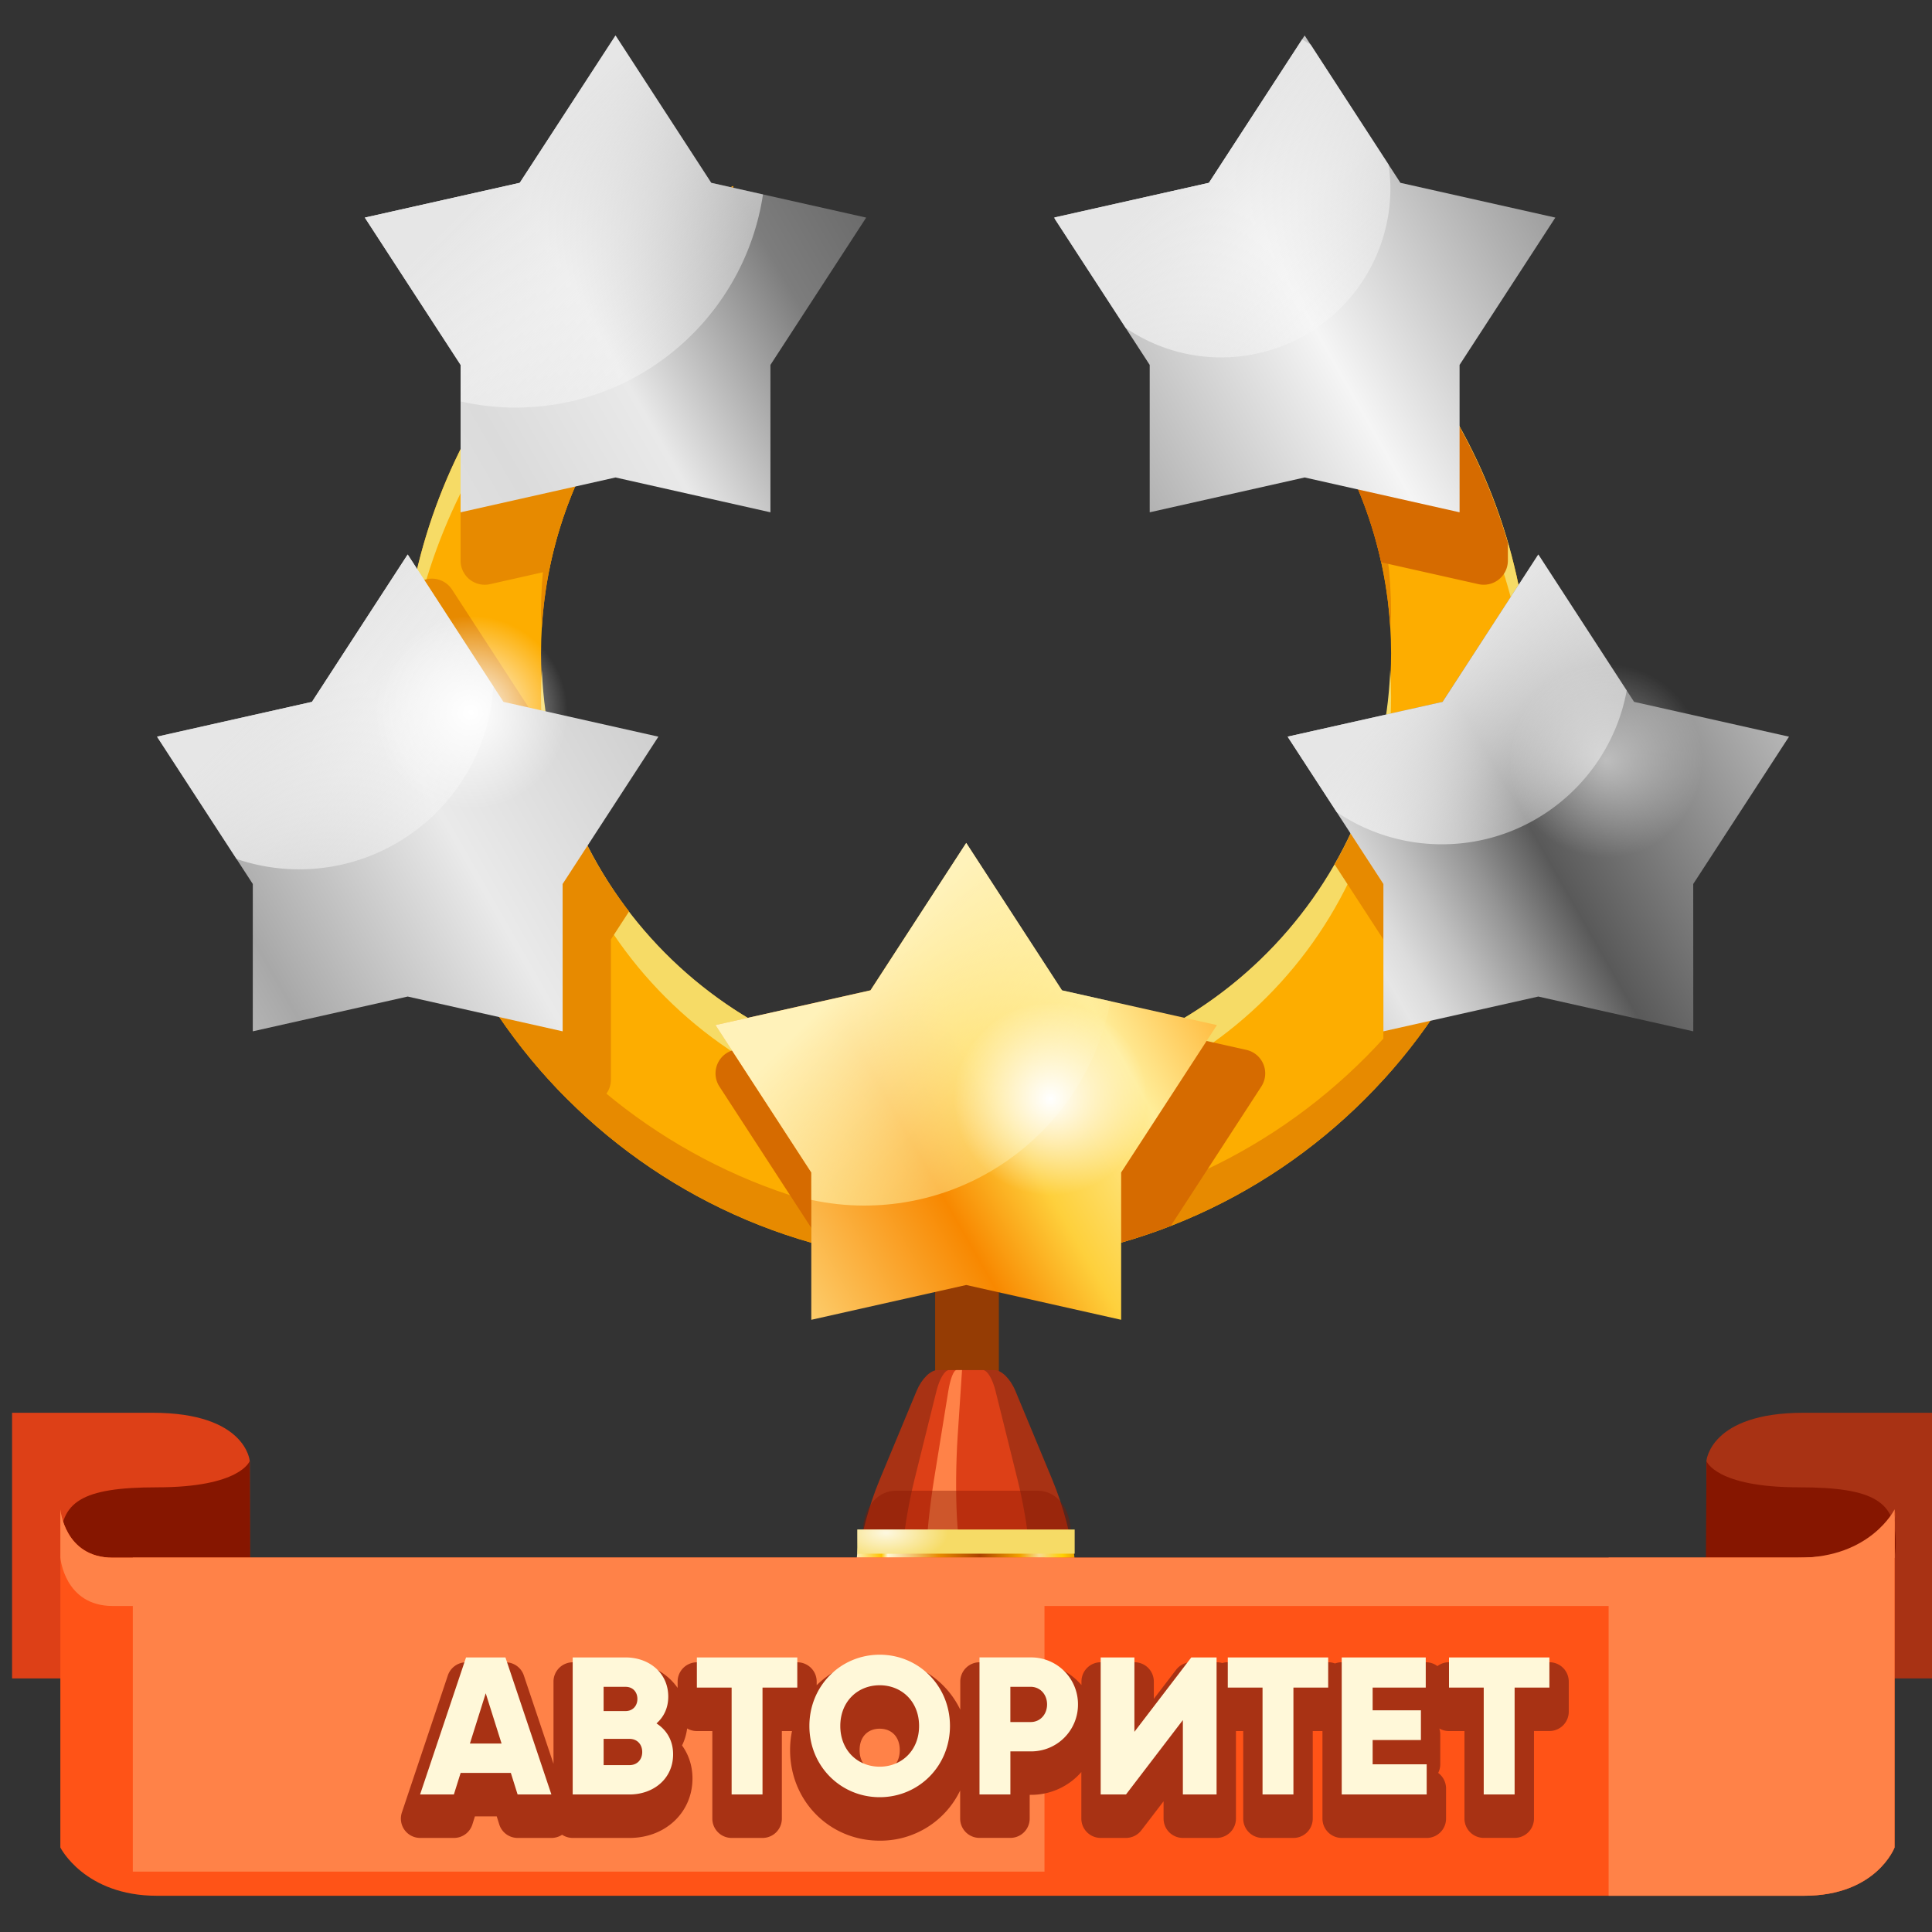
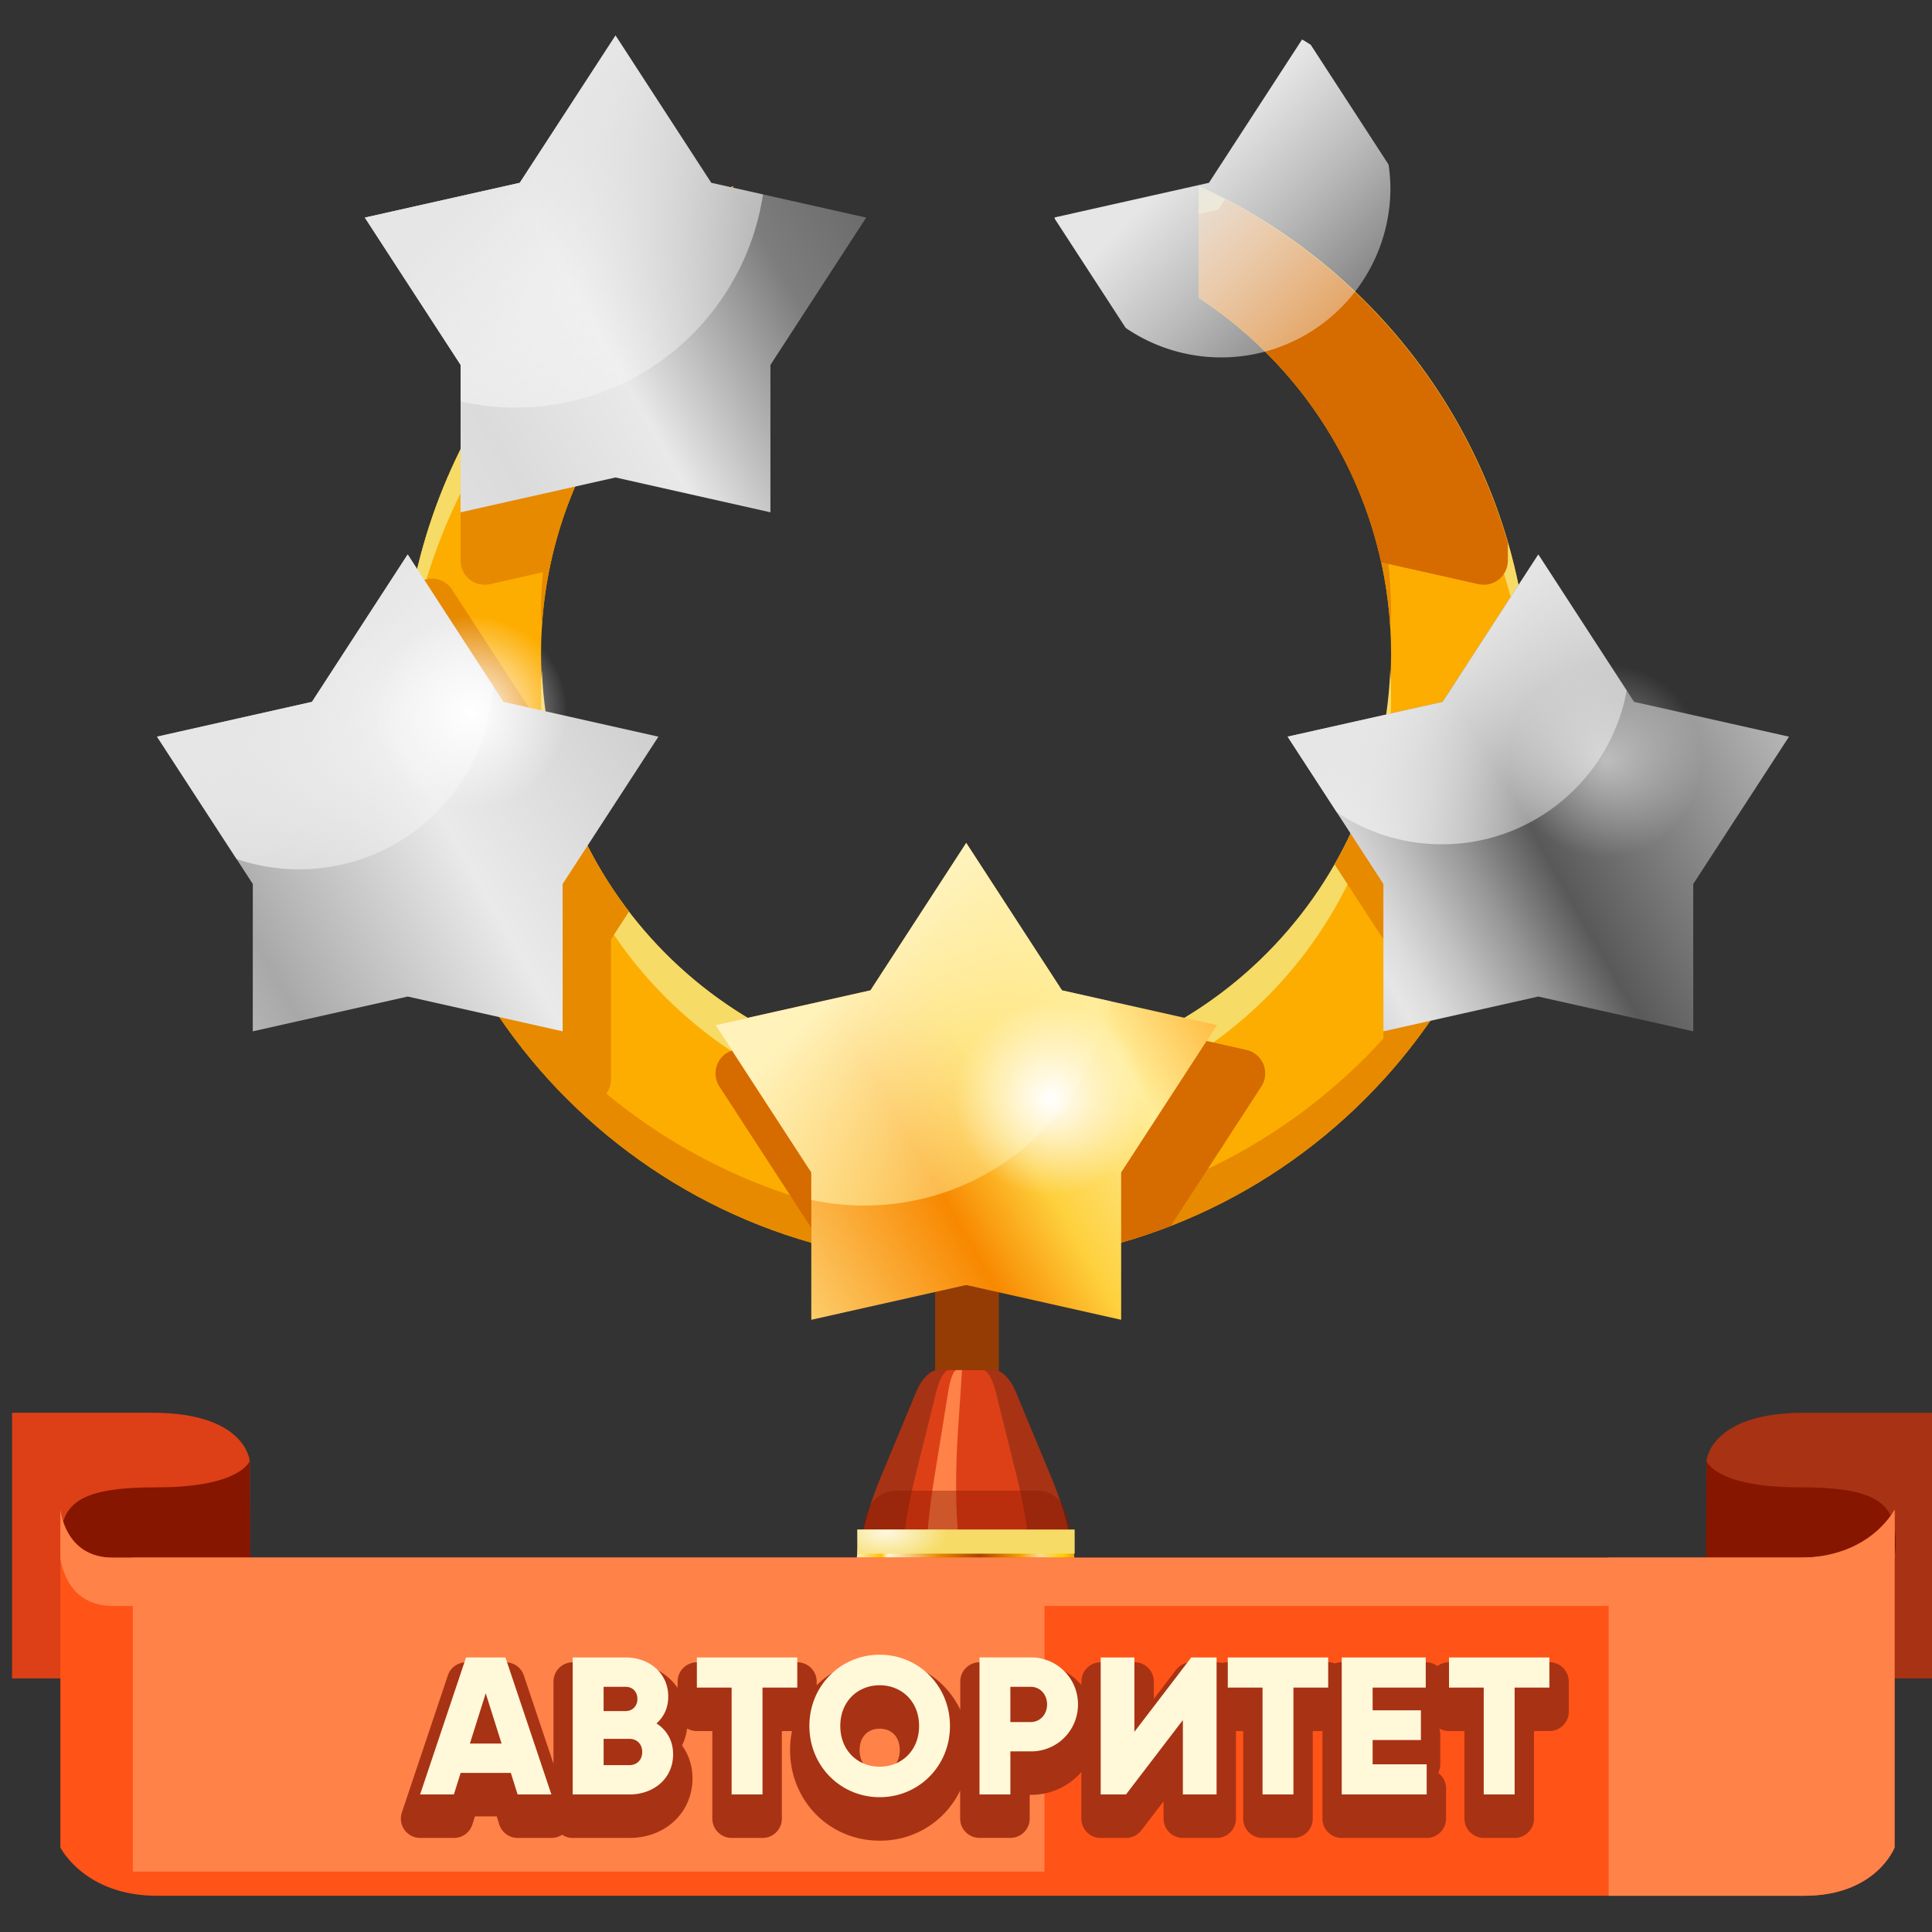
<svg xmlns="http://www.w3.org/2000/svg" width="80" height="80" fill="none" viewBox="0 0 80 80">
  <rect x="0" y="0" width="80" height="80" fill="#333333" stroke="none" />
  <g clip-path="url(#clip0_3120_169218)">
    <path fill="#953C04" d="M38.722 49.594c0-.645.979-1.168 1.569-1.168.591 0 1.07.523 1.07 1.168V64.91c0 .645-.479 1.168-1.07 1.168-.59 0-1.569-.523-1.569-1.168V49.594z" />
    <path fill="#FDAD00" d="M49.635 7.703v4.626c4.795 3.144 7.967 8.558 7.967 14.72 0 9.719-7.88 17.6-17.6 17.6-9.719 0-17.599-7.881-17.599-17.6 0-6.16 3.17-11.573 7.962-14.717V7.705c-8.093 3.671-13.726 11.815-13.726 21.281 0 12.902 10.46 23.363 23.363 23.363 12.903 0 23.363-10.461 23.363-23.363 0-9.467-5.635-17.613-13.73-21.283z" />
    <path fill="#E78A00" d="M57.568 26.01c.008-.222.033-.438.033-.661 0-6.161-3.172-11.575-7.967-14.719v1.7c4.524 2.965 7.6 7.952 7.934 13.68zm5.772 2.287C62.81 40.73 52.566 50.65 40.002 50.65c-12.564 0-22.807-9.92-23.337-22.354-.006.23-.025.457-.025.689 0 12.902 10.46 23.363 23.363 23.363 12.903 0 23.363-10.461 23.363-23.363-.001-.231-.02-.458-.026-.688zM30.365 12.332v-1.7c-4.792 3.145-7.962 8.557-7.962 14.717 0 .224.025.439.033.661.335-5.727 3.409-10.712 7.929-13.678z" />
    <path fill="#F6DB66" d="M40.002 44.648c-9.483 0-17.193-7.508-17.564-16.9-.022.364-.035.731-.035 1.102 0 9.719 7.88 17.6 17.599 17.6 9.72 0 17.6-7.881 17.6-17.6 0-.37-.013-.737-.035-1.102-.372 9.393-8.082 16.9-17.565 16.9zm9.633-36.945v1.801c7.886 3.575 13.421 11.4 13.703 20.553.016-.354.027-.711.027-1.07 0-9.468-5.635-17.614-13.73-21.284zm-19.27 1.803V7.705c-8.093 3.671-13.726 11.815-13.726 21.281 0 .359.011.716.027 1.07.283-9.15 5.816-16.974 13.699-20.55z" />
    <path fill="#E78A00" d="M63.114 25.566l-2.996 4.61-2.937.659a17.45 17.45 0 01-1.919 4.954l2.021 3.11-.001 5.805v.003a23.278 23.278 0 006.082-15.722 23.38 23.38 0 00-.25-3.419z" />
    <path fill="#D66B00" d="M57.188 23.283l4.03.905a1 1 0 001.22-.976v-.728c-1.794-6.196-6.084-11.324-11.712-14.239l-.284.438-.808.181v3.464a17.622 17.622 0 017.554 10.955zM51.608 43.473l-3.538-.795a17.495 17.495 0 01-8.068 1.971c-2.658 0-5.168-.607-7.428-1.662l-2.163.486a.998.998 0 00-.62 1.52l3.804 5.854v.607a23.353 23.353 0 0014.887-.698l3.746-5.764a.998.998 0 00-.62-1.519z" />
    <path fill="#E78A00" d="M22.705 30.23l-.242-.054-3.743-5.761a1.001 1.001 0 00-.838-.455c-.3 0-.577.141-.765.369a23.424 23.424 0 00-.478 4.656 23.29 23.29 0 006.898 16.573l.541.122a1.019 1.019 0 00.844-.196 1 1 0 00.375-.781v-5.805l.751-1.156a17.488 17.488 0 01-3.343-7.512zM30.365 7.705a23.456 23.456 0 00-11.293 10.921v4.587a1 1 0 001.219.976l2.443-.55c.929-4.719 3.747-8.758 7.631-11.307V7.705z" />
    <path fill="url(#paint0_linear_3120_169218)" d="M46.424 48.549l3.966-6.102-6.415-1.439-3.965-6.102-3.965 6.102-6.415 1.439 3.965 6.102-.001 6.101 6.416-1.441 6.415 1.441-.001-6.101z" />
    <path fill="url(#paint1_linear_3120_169218)" d="M25.487 19.771l6.415 1.442V15.11l3.965-6.1-6.416-1.44-3.964-6.101-3.965 6.101-6.415 1.44 3.965 6.1v6.103l6.415-1.442z" />
-     <path fill="url(#paint2_linear_3120_169218)" d="M64.403 9.01l-6.415-1.44-3.965-6.101-3.964 6.101-6.416 1.44 3.964 6.1v6.103l6.416-1.442 6.415 1.442V15.11l3.965-6.1z" />
    <path fill="url(#paint3_linear_3120_169218)" d="M20.847 29.063l-3.965-6.102-3.965 6.102-6.415 1.441 3.966 6.1-.001 6.101 6.415-1.44 6.416 1.44-.001-6.101 3.966-6.1-6.416-1.441z" />
    <path fill="url(#paint4_linear_3120_169218)" d="M67.664 29.063l-3.965-6.102-3.965 6.102-6.416 1.441 3.966 6.1-.001 6.101 6.416-1.44 6.416 1.44-.002-6.101 3.966-6.1-6.415-1.441z" />
    <path fill="url(#paint5_linear_3120_169218)" d="M12.917 29.063l-6.415 1.44 3.292 5.064a8.04 8.04 0 002.584.43c4.292 0 7.792-3.35 8.049-7.577l-3.546-5.46-3.964 6.103z" />
    <path fill="url(#paint6_linear_3120_169218)" d="M31.594 8.051l-2.143-.48-3.964-6.102-3.965 6.101-6.415 1.44 3.965 6.1v1.512c.73.164 1.487.256 2.267.256 5.205 0 9.502-3.833 10.255-8.827z" />
    <path fill="url(#paint7_linear_3120_169218)" d="M59.734 29.063l-6.416 1.44 2.031 3.123a7.75 7.75 0 004.359 1.334c3.813 0 6.982-2.744 7.651-6.365l-3.661-5.635-3.964 6.103z" />
    <path fill="url(#paint8_linear_3120_169218)" d="M57.498 6.815l-3.225-4.963c-.119-.073-.235-.15-.357-.217L50.059 7.57l-6.391 1.434.008.057 2.938 4.519a7.009 7.009 0 0010.96-5.788 7.141 7.141 0 00-.076-.977z" />
    <path fill="url(#paint9_linear_3120_169218)" d="M45.982 41.459l-2.008-.451-3.965-6.102-3.964 6.102-6.416 1.439 3.965 6.102v1.136c.706.151 1.437.235 2.188.235 5.079 0 9.298-3.646 10.2-8.461z" />
    <path fill="#A83214" d="M43.567 61.254c.919 2.211 1.344 5.064.403 5.064h-7.942c-.939 0-.516-2.854.404-5.064l1.521-3.656c.216-.52.585-.865.866-.865h2.363c.28 0 .65.346.865.865l1.52 3.656z" />
    <path fill="#DD4017" d="M42.131 61.254c.549 2.211.803 5.064.24 5.064h-4.743c-.561 0-.308-2.854.241-5.064l.908-3.656c.129-.52.35-.865.517-.865h1.411c.168 0 .389.346.518.865l.908 3.656z" />
    <path fill="#FF8248" d="M39.976 64.505c-.364.034-.468-2.821-.32-5.058l.18-2.715h-.232c-.109 0-.252.346-.336.865l-.591 3.656c-.357 2.211-.522 5.064-.157 5.064h3.089c.199 0 .24-.853.178-1.984l-1.811.172z" />
    <path fill="#861600" d="M44.688 71.425h-9.313l.359-8.118c.06-.995.67-1.581 1.365-1.581h5.865c.694 0 1.304.586 1.364 1.581l.36 8.118z" opacity=".4" />
    <path fill="url(#paint10_linear_3120_169218)" d="M45.425 73.425H34.637l.917-9.718h8.854l1.017 9.718z" />
    <path fill="#953C04" d="M29.775 78.336c0-1.496 3.464-5.216 4.285-5.216h12.507c.821 0 4.778 3.72 4.778 5.216" />
    <path fill="#723206" d="M43.26 73.12l1.238 5.216h4.431l-2.728-5.216H43.26z" />
-     <path fill="#DD4017" d="M39.08 73.12h-5.02c-.479 0-1.858 1.269-2.923 2.622l-1.163 1.834c-.123.285-.199.547-.199.76h8.321l.984-5.216z" />
    <path fill="#FF8248" d="M32.549 78.336h2.518l1.568-5.216h-1.391l-2.695 5.216z" />
-     <path fill="#723206" d="M51.095 77.531h-21.1c-.135.303-.22.581-.22.805h21.571c0-.224-.098-.502-.251-.805z" />
    <path fill="#FF8248" d="M48.02 74.074c.015 0 .027-.018.042-.026-.661-.556-1.234-.928-1.494-.928H34.06c-.263 0-.799.385-1.405.954H48.02z" />
    <path fill="url(#paint11_radial_3120_169218)" d="M48.02 74.074c.015 0 .027-.018.042-.026-.661-.556-1.234-.928-1.494-.928H34.06c-.263 0-.799.385-1.405.954H48.02z" />
    <path fill="#F6DB66" d="M44.5 63.334h-9v1h9v-1z" />
    <path fill="url(#paint12_radial_3120_169218)" d="M44.5 63.334h-9v1h9v-1z" opacity=".8" />
    <path fill="url(#paint13_radial_3120_169218)" d="M19.5 33.5a4 4 0 100-8 4 4 0 000 8z" />
    <path fill="url(#paint14_radial_3120_169218)" d="M43.5 49.5a4 4 0 100-8 4 4 0 000 8z" />
    <path fill="url(#paint15_radial_3120_169218)" d="M66.5 35.5a4 4 0 100-8 4 4 0 000 8z" opacity=".5" />
    <path fill="#DD4017" d="M10.341 69.5H.5v-11h5.822c3.875 0 4.02 2 4.02 2v9h-.001z" />
    <path fill="#861600" d="M10.338 60.5S9.96 61.587 6.5 61.587c-3.156 0-4 .617-4 2.327 0 1.816 1.791 4.648 4 4.648.552 0 3.885.291 3.885.291l-.047-8.353z" />
    <path fill="#A83214" d="M70.658 69.5H80.5v-11h-5.822c-3.875 0-4.02 2-4.02 2v9z" />
    <path fill="#861600" d="M70.662 60.5s.377 1.087 3.838 1.087c3.156 0 4 .617 4 2.327 0 1.816-1.791 4.648-4 4.648-.553 0-3.885.291-3.885.291l.047-8.353z" />
    <path fill="#FF5317" d="M78.45 76.5s-.751 2-3.751 2h-68.2c-3 0-4-2-4-2v-14s.167 2 2.167 2H75c3.966 0 3.45-2 3.45-2v14z" />
    <path fill="#FF8248" d="M74.334 64.5H4.667c-2.001 0-2.167-2-2.167-2v2s.167 2 2.167 2h69.034c2.999 0 4.749-2 4.749-2v-2s.349 2-4.116 2z" />
    <path fill="#FF8248" d="M43.25 64.5H5.5v13h37.75v-13zM74.5 64.5h-7.89v14h8.089c3 0 3.751-2 3.751-2v-14s-.984 2-3.95 2z" />
    <path fill="#A83214" d="M36.426 76.218c-2.081 0-3.71-1.647-3.71-3.749 0-.271.027-.535.079-.789h-.42v3.625a.8.8 0 01-.8.8h-1.279a.8.8 0 01-.8-.8V71.68h-.639a.803.803 0 01-.404-.109c-.033.25-.104.486-.211.705.28.387.432.857.432 1.367 0 1.404-1.121 2.462-2.606 2.462h-2.351a.8.8 0 01-.441-.132.801.801 0 01-.441.132h-1.399a.799.799 0 01-.763-.56l-.104-.332h-.904l-.104.332a.8.8 0 01-.763.56h-1.399a.8.8 0 01-.758-1.054l1.903-5.674a.8.8 0 01.758-.545h1.631c.344 0 .649.219.758.545l1.228 3.658v-3.404a.8.8 0 01.8-.799h2.19c.921 0 1.7.412 2.15 1.062v-.263a.8.8 0 01.8-.799h4.158c.442 0 .8.357.8.799v.15a3.684 3.684 0 012.613-1.063c1.482 0 2.735.835 3.333 2.076V69.63a.8.8 0 01.799-.799h2.119c.85 0 1.598.362 2.1.943v-.145c0-.441.357-.799.8-.799h1.396c.442 0 .8.357.8.799v.719l.922-1.205a.8.8 0 01.635-.313h1.047c.08 0 .158.012.231.033a.837.837 0 01.231-.033H55c.099 0 .193.018.28.051a.8.8 0 01.281-.051h3.479c.181 0 .348.059.48.16a.792.792 0 01.481-.16h4.157a.8.8 0 01.801.799v1.248a.8.8 0 01-.801.801h-.639v3.625a.8.8 0 01-.801.8h-1.279a.8.8 0 01-.799-.8V71.68H60a.8.8 0 01-.401-.107.81.81 0 01.039.248v1.231c0 .13-.031.253-.086.36a.803.803 0 01.326.645v1.248a.8.8 0 01-.801.8h-3.518a.8.8 0 01-.799-.8V71.68h-.402v3.625a.8.8 0 01-.8.8h-1.279a.8.8 0 01-.8-.8V71.68h-.301v3.625a.8.8 0 01-.801.8H48.98a.8.8 0 01-.799-.8v-.717l-.922 1.203a.8.8 0 01-.635.313h-1.048a.8.8 0 01-.8-.8v-1.928a2.748 2.748 0 01-2.1.944h-.039v.983a.8.8 0 01-.801.8h-1.279a.8.8 0 01-.799-.8v-1.162a3.66 3.66 0 01-3.332 2.077zm0-4.636c-.505 0-.832.348-.832.887 0 .537.327.885.832.885.505 0 .831-.348.831-.885 0-.539-.326-.887-.831-.887z" />
    <path fill="#FFF8D9" d="M21.153 73.413h-2.079l-.28.892h-1.399l1.903-5.674h1.631l1.903 5.674h-1.399l-.28-.892zm-.384-1.216l-.656-2.082-.655 2.082h1.311zm7.103.446c0 1.006-.807 1.662-1.807 1.662h-2.351v-5.674h2.19c.976 0 1.767.641 1.767 1.622 0 .47-.184.843-.488 1.11.418.267.689.705.689 1.28zm-2.878-2.795v1.004h.911c.288 0 .488-.21.488-.502 0-.292-.192-.502-.488-.502h-.911zm1.599 2.699c0-.316-.208-.544-.527-.544h-1.071v1.087h1.071c.319 0 .527-.229.527-.543zm6.42-2.668h-1.439v4.426h-1.279v-4.426h-1.439v-1.248h4.158v1.248h-.001zm.502 1.59c0-1.67 1.303-2.951 2.911-2.951 1.607 0 2.91 1.281 2.91 2.951 0 1.669-1.303 2.949-2.91 2.949-1.608 0-2.911-1.28-2.911-2.949zm4.542 0c0-1.014-.72-1.686-1.631-1.686-.912 0-1.631.672-1.631 1.686 0 1.013.72 1.686 1.631 1.686.911-.001 1.631-.674 1.631-1.686zm6.58-.893a1.936 1.936 0 01-1.959 1.945h-.84v1.783h-1.279V68.63h2.119a1.938 1.938 0 011.959 1.946zm-1.28 0c0-.413-.287-.729-.68-.729h-.84v1.459h.84c.393.001.68-.316.68-.73zm5.623.649l-2.355 3.08h-1.048v-5.674h1.396v3.08l2.356-3.08h1.047v5.674H48.98v-3.08zm6.017-1.346h-1.439v4.426h-1.279v-4.426H50.84v-1.248h4.157v1.248zm4.079 3.178v1.248h-3.518v-5.674h3.479v1.248h-2.199v.941h1.999v1.231h-1.999v1.005h2.238v.001zm5.08-3.178h-1.439v4.426h-1.279v-4.426H60v-1.248h4.157v1.248h-.001z" />
  </g>
  <defs>
    <linearGradient id="paint0_linear_3120_169218" x1="11.377" x2="86.629" y1="62.974" y2="19.973" gradientUnits="userSpaceOnUse">
      <stop stop-color="#E78A00" />
      <stop offset=".107" stop-color="#FED03C" />
      <stop offset=".163" stop-color="#FA9D00" />
      <stop offset=".23" stop-color="#FFED9E" />
      <stop offset=".354" stop-color="#F88800" />
      <stop offset=".399" stop-color="#FED03C" />
      <stop offset=".461" stop-color="#FFED99" />
      <stop offset=".545" stop-color="#FF9800" />
      <stop offset=".646" stop-color="#F37E00" />
      <stop offset=".674" stop-color="#720E00" />
      <stop offset=".725" stop-color="#FFE279" />
      <stop offset=".809" stop-color="#FDAD00" />
      <stop offset=".899" stop-color="#953C04" />
      <stop offset="1" stop-color="#F6DB66" />
    </linearGradient>
    <linearGradient id="paint1_linear_3120_169218" x1="-6.602" x2="68.648" y1="31.51" y2="-11.49" gradientUnits="userSpaceOnUse">
      <stop stop-color="#979797" />
      <stop offset=".107" stop-color="#CECECE" />
      <stop offset=".163" stop-color="#A8A8A8" />
      <stop offset=".23" stop-color="#EAEAEA" />
      <stop offset=".348" stop-color="#DBDBDB" />
      <stop offset=".416" stop-color="#E9E9E9" />
      <stop offset=".506" stop-color="#7D7D7D" />
      <stop offset=".68" stop-color="#3F3F3F" />
      <stop offset=".725" stop-color="#DFDFDF" />
      <stop offset=".809" stop-color="#B2B2B2" />
      <stop offset=".899" stop-color="#515151" />
      <stop offset="1" stop-color="#D6D6D6" />
    </linearGradient>
    <linearGradient id="paint2_linear_3120_169218" x1=".422" x2="75.672" y1="43.802" y2=".802" gradientUnits="userSpaceOnUse">
      <stop stop-color="#979797" />
      <stop offset=".107" stop-color="#CECECE" />
      <stop offset=".163" stop-color="#A8A8A8" />
      <stop offset=".23" stop-color="#EAEAEA" />
      <stop offset=".337" stop-color="#CECECE" />
      <stop offset=".382" stop-color="#E9E9E9" />
      <stop offset=".433" stop-color="#2A2A2A" />
      <stop offset=".477" stop-color="#979797" />
      <stop offset=".562" stop-color="#9A9A9A" />
      <stop offset=".714" stop-color="#F5F5F5" />
      <stop offset=".809" stop-color="#B2B2B2" />
      <stop offset=".899" stop-color="#777" />
      <stop offset="1" stop-color="#D6D6D6" />
    </linearGradient>
    <linearGradient id="paint3_linear_3120_169218" x1=".539" x2="75.787" y1="44.005" y2="1.006" gradientUnits="userSpaceOnUse">
      <stop stop-color="#979797" />
      <stop offset=".056" stop-color="#CECECE" />
      <stop offset=".129" stop-color="#A8A8A8" />
      <stop offset=".236" stop-color="#EAEAEA" />
      <stop offset=".348" stop-color="#CECECE" />
      <stop offset=".382" stop-color="#E9E9E9" />
      <stop offset=".477" stop-color="#979797" />
      <stop offset=".556" stop-color="#2A2A2A" />
      <stop offset=".646" stop-color="#939393" />
      <stop offset=".725" stop-color="#DFDFDF" />
      <stop offset=".809" stop-color="#B2B2B2" />
      <stop offset=".899" stop-color="#515151" />
      <stop offset="1" stop-color="#D6D6D6" />
    </linearGradient>
    <linearGradient id="paint4_linear_3120_169218" x1="12.064" x2="87.312" y1="64.172" y2="21.173" gradientUnits="userSpaceOnUse">
      <stop stop-color="#979797" />
      <stop offset=".107" stop-color="#CECECE" />
      <stop offset=".163" stop-color="#A8A8A8" />
      <stop offset=".23" stop-color="#EAEAEA" />
      <stop offset=".348" stop-color="#CECECE" />
      <stop offset=".382" stop-color="#E9E9E9" />
      <stop offset=".433" stop-color="#636363" />
      <stop offset=".59" stop-color="#E6E6E6" />
      <stop offset=".603" stop-color="#DCDCDC" />
      <stop offset=".625" stop-color="silver" />
      <stop offset=".653" stop-color="#949494" />
      <stop offset=".685" stop-color="#595959" />
      <stop offset=".871" stop-color="#DFDFDF" />
      <stop offset=".966" stop-color="#B2B2B2" />
      <stop offset="1" stop-color="#D6D6D6" />
    </linearGradient>
    <linearGradient id="paint5_linear_3120_169218" x1="10.54" x2="17.895" y1="26.466" y2="33.821" gradientUnits="userSpaceOnUse">
      <stop offset=".202" stop-color="#E6E6E6" />
      <stop offset=".608" stop-color="#F2F2F2" stop-opacity=".71" />
      <stop offset="1" stop-color="#F7F7F7" stop-opacity=".43" />
    </linearGradient>
    <linearGradient id="paint6_linear_3120_169218" x1="18.676" x2="27.872" y1="5.441" y2="14.638" gradientUnits="userSpaceOnUse">
      <stop offset=".202" stop-color="#E6E6E6" />
      <stop offset=".608" stop-color="#F2F2F2" stop-opacity=".71" />
      <stop offset="1" stop-color="#F7F7F7" stop-opacity=".43" />
    </linearGradient>
    <linearGradient id="paint7_linear_3120_169218" x1="57.527" x2="64.561" y1="26.296" y2="33.33" gradientUnits="userSpaceOnUse">
      <stop offset=".202" stop-color="#E6E6E6" />
      <stop offset=".608" stop-color="#F2F2F2" stop-opacity=".71" />
      <stop offset="1" stop-color="#F7F7F7" stop-opacity=".43" />
    </linearGradient>
    <linearGradient id="paint8_linear_3120_169218" x1="47.7" x2="55.498" y1="4.973" y2="12.771" gradientUnits="userSpaceOnUse">
      <stop offset=".202" stop-color="#E6E6E6" />
      <stop offset=".608" stop-color="#F2F2F2" stop-opacity=".71" />
      <stop offset="1" stop-color="#F7F7F7" stop-opacity=".43" />
    </linearGradient>
    <linearGradient id="paint9_linear_3120_169218" x1="33.292" x2="42.254" y1="38.785" y2="47.746" gradientUnits="userSpaceOnUse">
      <stop offset=".202" stop-color="#FFF2BA" />
      <stop offset=".293" stop-color="#FFF1B5" stop-opacity=".935" />
      <stop offset=".716" stop-color="#FFEEA0" stop-opacity=".633" />
      <stop offset="1" stop-color="#FFED99" stop-opacity=".43" />
    </linearGradient>
    <linearGradient id="paint10_linear_3120_169218" x1="34.299" x2="50.004" y1="68.566" y2="68.566" gradientUnits="userSpaceOnUse">
      <stop stop-color="#E18101" />
      <stop offset=".051" stop-color="#FED03C" />
      <stop offset=".073" stop-color="#FEEFBC" />
      <stop offset=".14" stop-color="#FFC300" />
      <stop offset=".157" stop-color="#FFF8D6" />
      <stop offset=".292" stop-color="#E78A00" />
      <stop offset=".399" stop-color="#AB4200" />
      <stop offset=".506" stop-color="#F3A200" />
      <stop offset=".556" stop-color="#F8DA90" />
      <stop offset=".618" stop-color="#FFCF00" />
      <stop offset=".685" stop-color="#D76E01" />
    </linearGradient>
    <radialGradient id="paint11_radial_3120_169218" cx="0" cy="0" r="1" gradientTransform="translate(34.69 73.249) scale(4.306)" gradientUnits="userSpaceOnUse">
      <stop stop-color="#fff" />
      <stop offset="1" stop-color="#fff" stop-opacity="0" />
    </radialGradient>
    <radialGradient id="paint12_radial_3120_169218" cx="0" cy="0" r="1" gradientTransform="matrix(2.572 0 0 1.286 36.689 63.468)" gradientUnits="userSpaceOnUse">
      <stop stop-color="#fff" />
      <stop offset="1" stop-color="#fff" stop-opacity="0" />
    </radialGradient>
    <radialGradient id="paint13_radial_3120_169218" cx="0" cy="0" r="1" gradientTransform="matrix(4 0 0 4 19.5 29.5)" gradientUnits="userSpaceOnUse">
      <stop stop-color="#fff" />
      <stop offset="1" stop-color="#fff" stop-opacity="0" />
    </radialGradient>
    <radialGradient id="paint14_radial_3120_169218" cx="0" cy="0" r="1" gradientTransform="matrix(4 0 0 4 43.5 45.5)" gradientUnits="userSpaceOnUse">
      <stop stop-color="#fff" />
      <stop offset="1" stop-color="#fff" stop-opacity="0" />
    </radialGradient>
    <radialGradient id="paint15_radial_3120_169218" cx="0" cy="0" r="1" gradientTransform="matrix(4 0 0 4 66.5 31.5)" gradientUnits="userSpaceOnUse">
      <stop stop-color="#fff" />
      <stop offset="1" stop-color="#fff" stop-opacity="0" />
    </radialGradient>
    <clipPath id="clip0_3120_169218">
      <path fill="#fff" d="M0 0h80v80H0z" />
    </clipPath>
  </defs>
</svg>